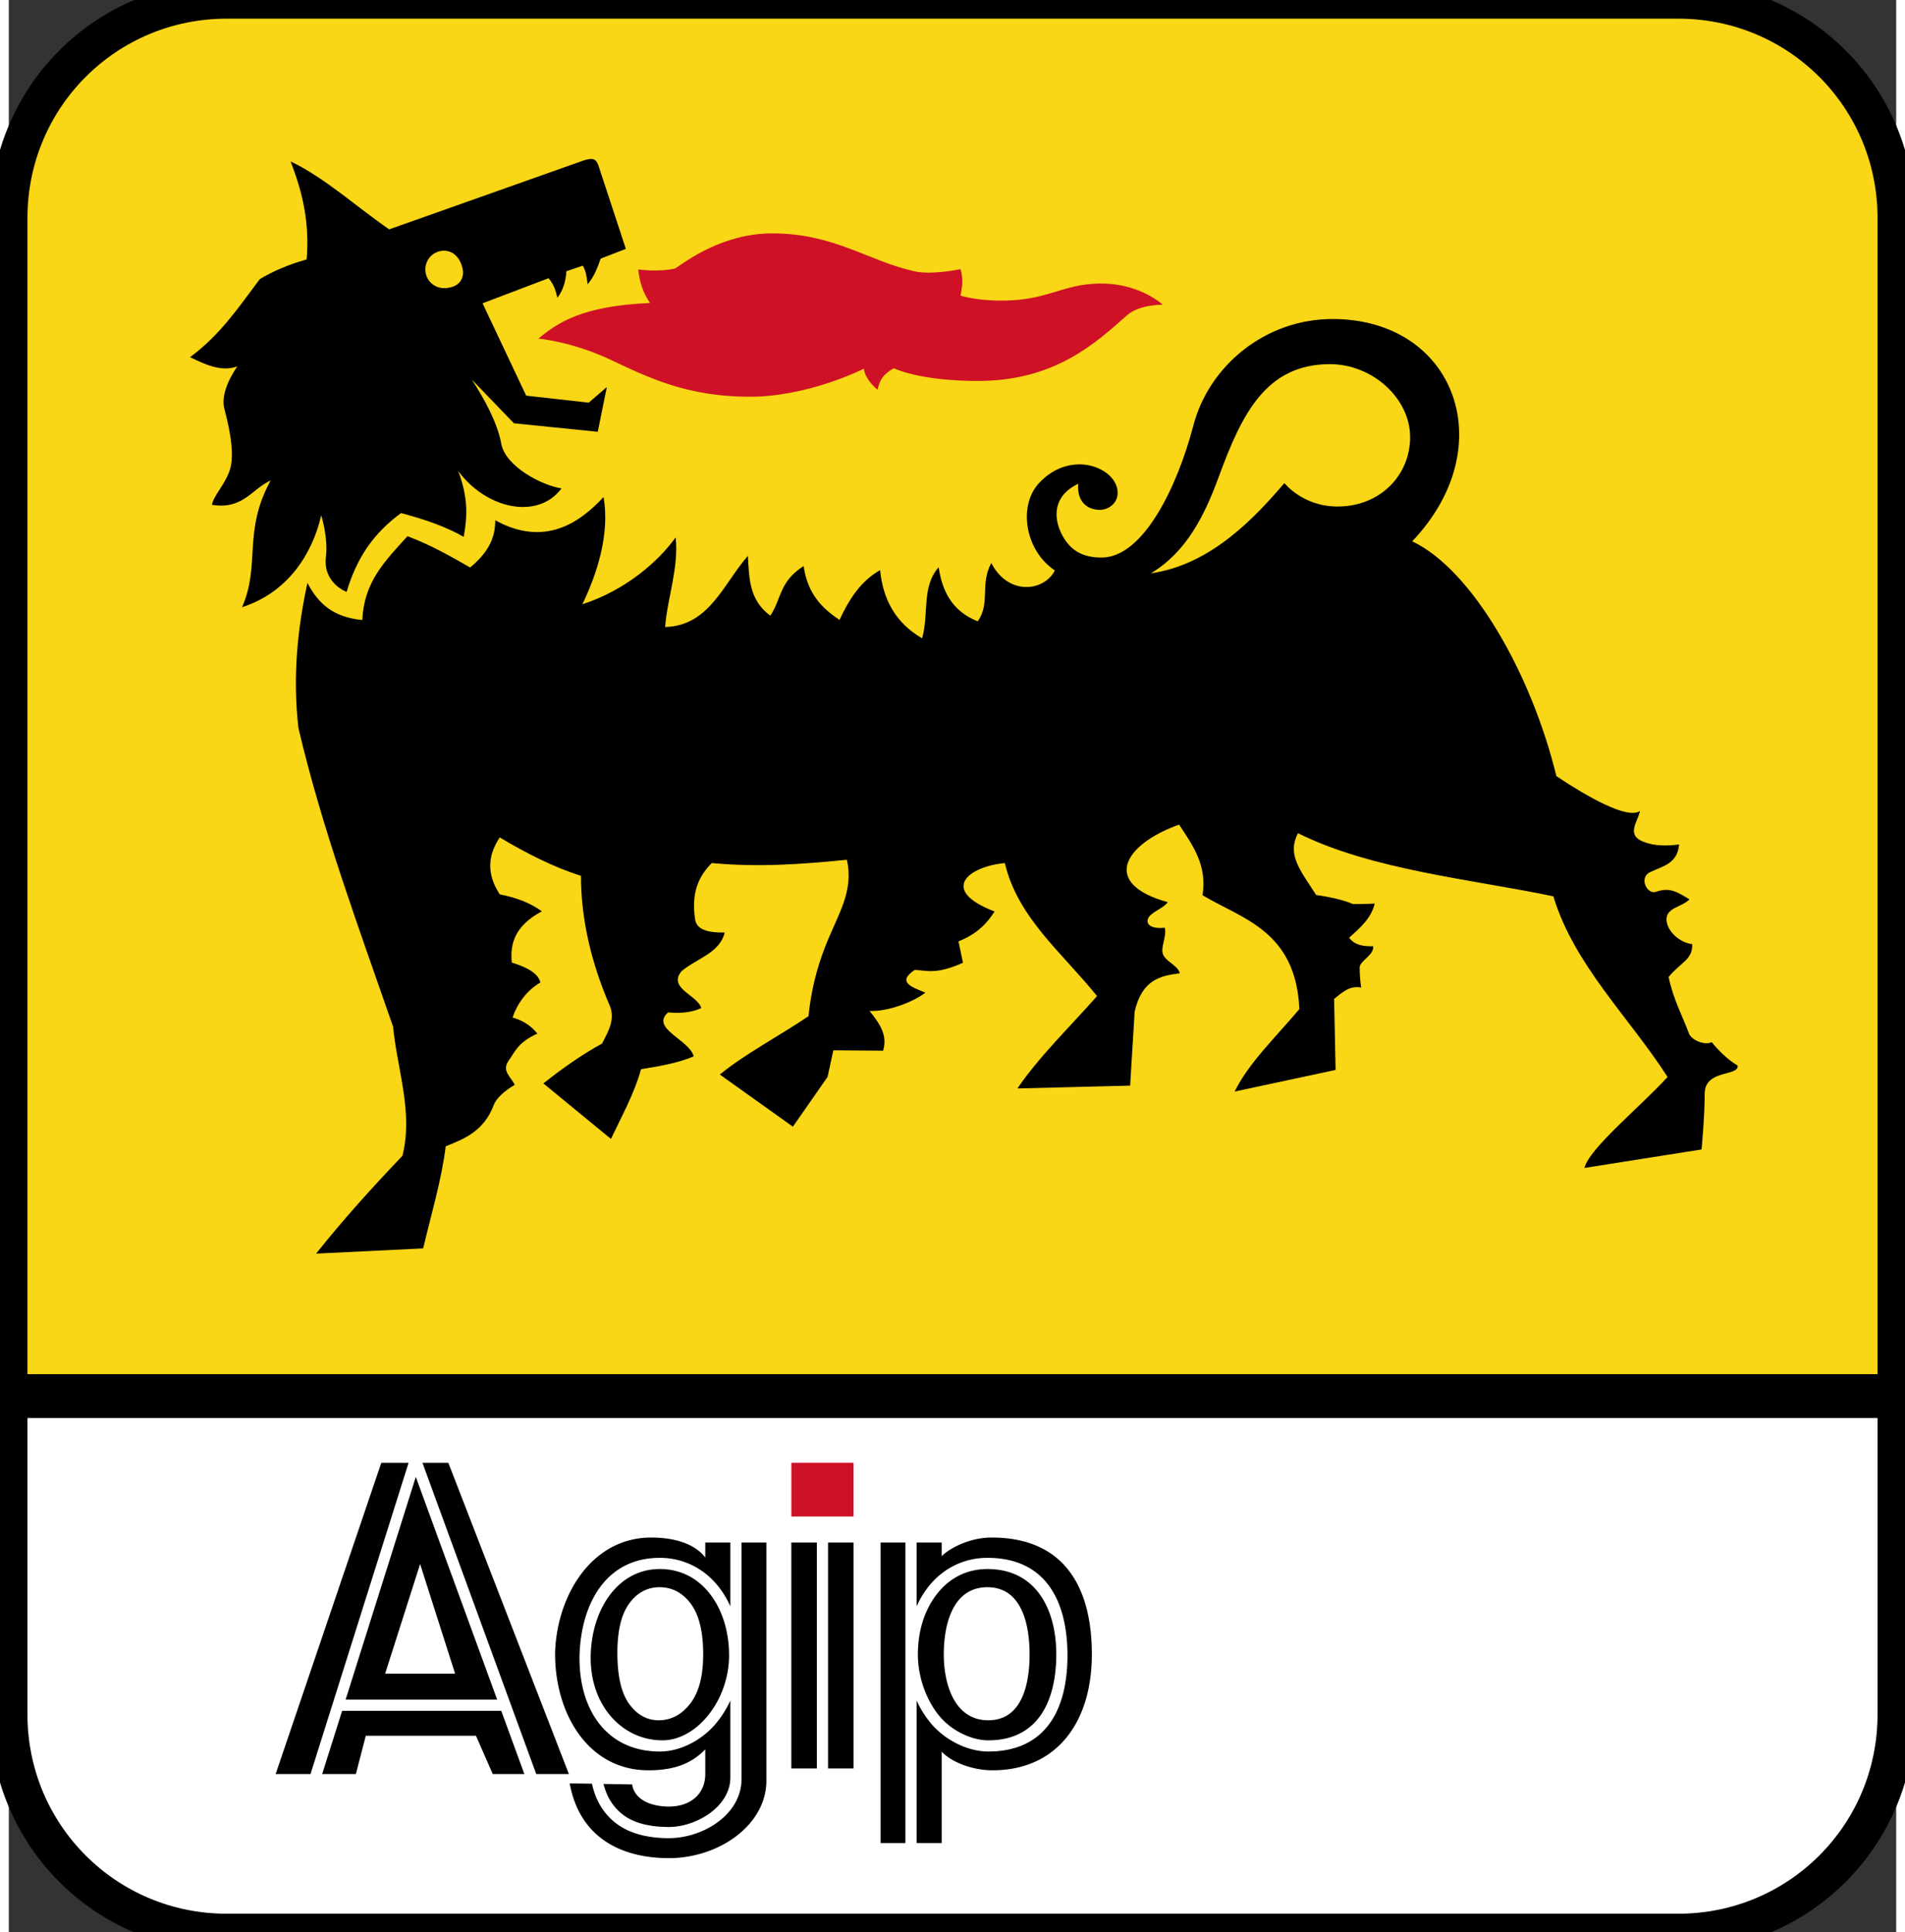
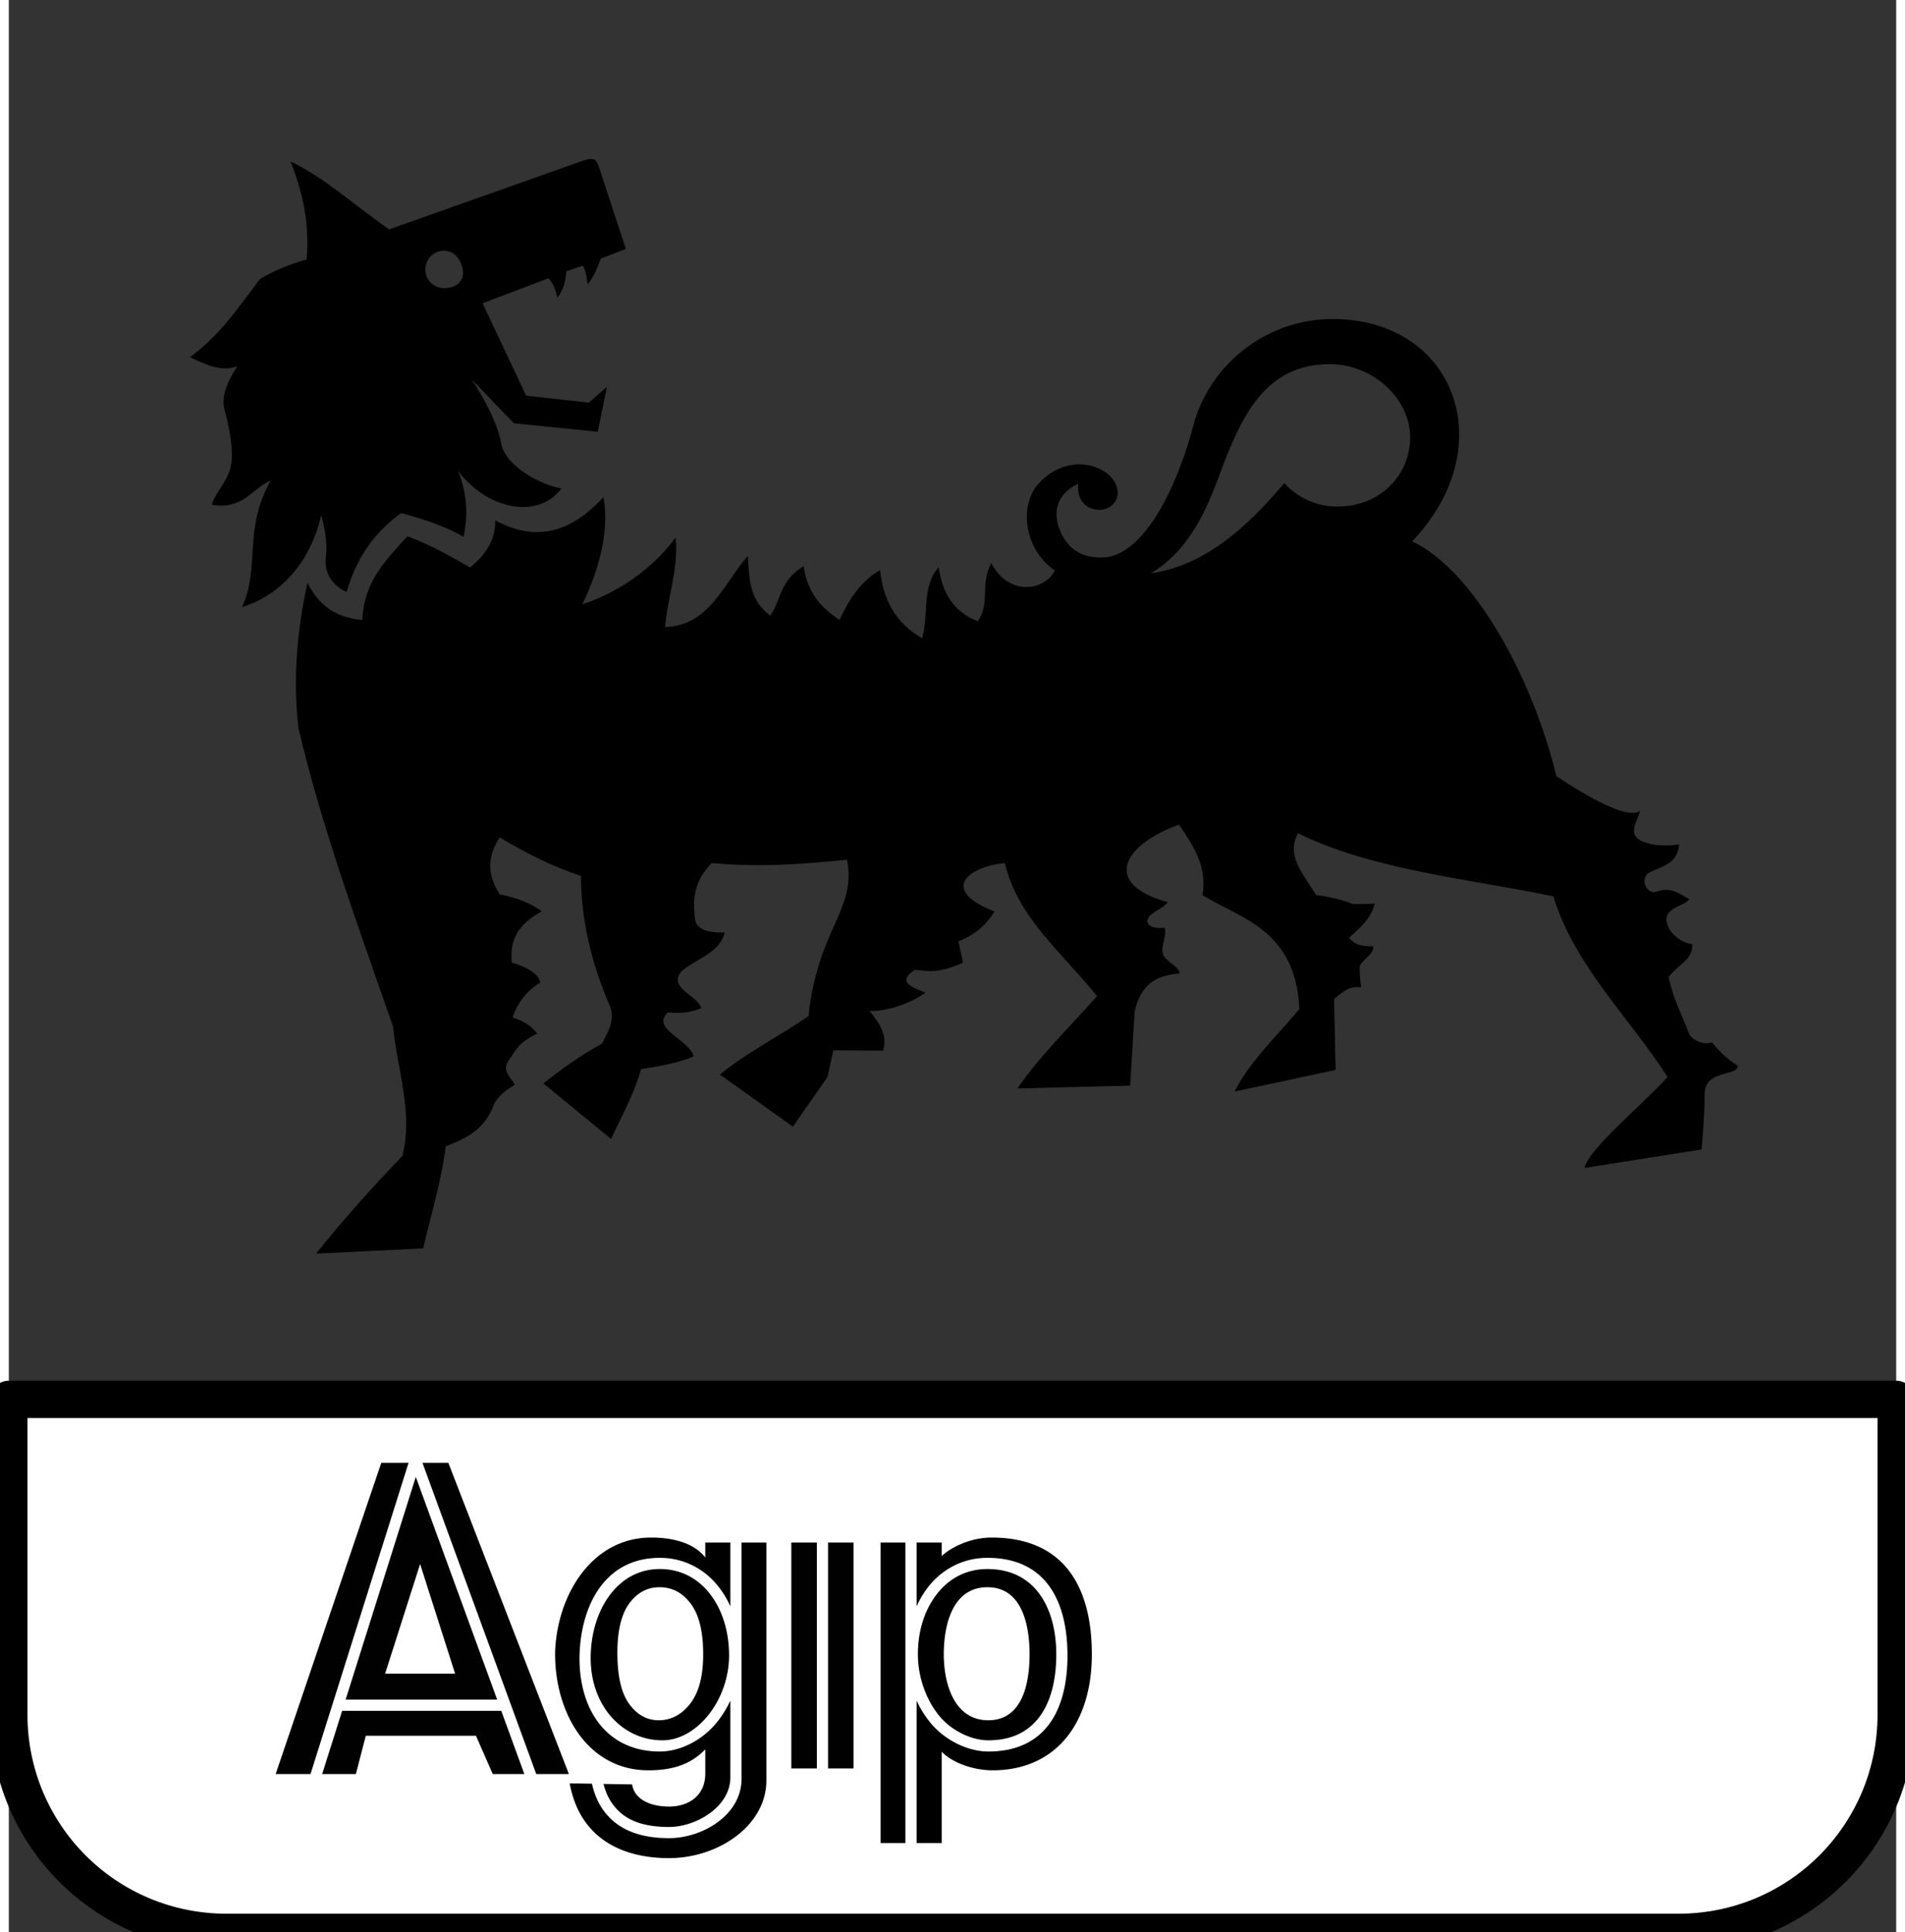
<svg xmlns="http://www.w3.org/2000/svg" height="2500" viewBox="22.5 24.624 505.906 517.876" width="2465">
  <rect x="22.5" y="24.624" width="505.906" height="517.876" fill="#333333" stroke="none" />
  <path d="m22.5 399.655v84.439c0 32.353 26.053 58.406 58.406 58.406h389.094c32.353 0 58.406-26.053 58.406-58.406v-84.439z" style="fill:#fff;fill-rule:evenodd;stroke:#000;stroke-width:10;stroke-linecap:round;stroke-linejoin:round" />
-   <path d="m80.906 24.625c-32.353 0-58.406 26.053-58.406 58.406v314.87h505.906v-314.871c0-32.353-26.053-58.406-58.406-58.406z" style="fill:#f9d616;fill-rule:evenodd;stroke:#000;stroke-width:10;stroke-linecap:round;stroke-linejoin:round" />
  <path d="m122.344 416.656-28.314 83.406h9.344l26.281-83.406zm11.031 0 30.5 83.406h8.75l-32.313-83.406zm-1.781 3.781-18.813 59.688h40.625zm1.156 23.344 9.375 29.375h-18.75zm-20.906 39.344-5.344 16.938h9.031l2.656-10.25h29.532l4.5 10.25h8.469l-6.188-16.938z" fill="#010101" />
-   <path d="m194.671 436.688c-15.597 0-25.047 14.911-25.734 30.406-.295 16.362 8.64 31.969 25 31.969 7.595 0 11.906-2.192 15.25-5.61v6.556c0 5.6-4.175 8.772-9.726 8.772-4.452 0-9.156-1.569-9.899-5.937l-7.656-.125c.474 1.836 1.25 3.877 2.688 5.719 2.428 3.11 6.34 5.812 14.867 5.812 7.264 0 16.445-5.412 16.445-13.266v-20.609a27.804 27.804 0 0 1 -3.594 5.813c-3.802 4.723-9.717 7.843-15.297 7.843-13.946 0-21.546-10.724-21.546-25.062.168-13.563 6.475-26.844 21.531-26.844 6.518 0 12.041 3.017 15.781 7.781a24.99 24.99 0 0 1 3.125 5.219v-17.094h-6.719v4.003c-3.1-4.01-8.919-5.347-14.516-5.347zm24.235 1.343v63.305c0 9.806-10.567 15.914-19.445 15.914-9.177 0-14.217-3.132-17.211-6.969-2.002-2.565-2.928-5.363-3.438-7.625l-5.968-.094c2.593 14.272 13.447 20.044 26.617 20.044 13.315 0 26.101-8.823 26.101-20.758v-63.818zm-21.906 7.094c-5.588 0-10.112 2.62-13.375 6.938s-5.156 10.37-5.156 16.906c0 12.983 8.612 22.062 19.25 22.062 4.448 0 8.884-2.537 12.25-6.719s5.594-9.957 5.594-16.062c0-6.527-1.907-12.36-5.157-16.5s-7.787-6.625-13.406-6.625zm-.063 4.875c3.377 0 6.168 1.485 8.375 4.438 2.208 2.952 3.313 7.472 3.313 13.562 0 5.832-1.164 10.216-3.469 13.188-2.305 2.97-5.125 4.468-8.469 4.468-3.116 0-5.748-1.446-7.875-4.344-2.126-2.897-3.187-7.48-3.187-13.718 0-5.943 1.061-10.353 3.188-13.25 2.126-2.898 4.846-4.344 8.125-4.344z" />
-   <path d="m232.26 431.042v-14.395h16.675v14.395z" fill="#ce1126" />
+   <path d="m194.671 436.688c-15.597 0-25.047 14.911-25.734 30.406-.295 16.362 8.64 31.969 25 31.969 7.595 0 11.906-2.192 15.25-5.61v6.556c0 5.6-4.175 8.772-9.726 8.772-4.452 0-9.156-1.569-9.899-5.937l-7.656-.125c.474 1.836 1.25 3.877 2.688 5.719 2.428 3.11 6.34 5.812 14.867 5.812 7.264 0 16.445-5.412 16.445-13.266v-20.609a27.804 27.804 0 0 1 -3.594 5.813c-3.802 4.723-9.717 7.843-15.297 7.843-13.946 0-21.546-10.724-21.546-25.062.168-13.563 6.475-26.844 21.531-26.844 6.518 0 12.041 3.017 15.781 7.781a24.99 24.99 0 0 1 3.125 5.219v-17.094h-6.719v4.003c-3.1-4.01-8.919-5.347-14.516-5.347m24.235 1.343v63.305c0 9.806-10.567 15.914-19.445 15.914-9.177 0-14.217-3.132-17.211-6.969-2.002-2.565-2.928-5.363-3.438-7.625l-5.968-.094c2.593 14.272 13.447 20.044 26.617 20.044 13.315 0 26.101-8.823 26.101-20.758v-63.818zm-21.906 7.094c-5.588 0-10.112 2.62-13.375 6.938s-5.156 10.37-5.156 16.906c0 12.983 8.612 22.062 19.25 22.062 4.448 0 8.884-2.537 12.25-6.719s5.594-9.957 5.594-16.062c0-6.527-1.907-12.36-5.157-16.5s-7.787-6.625-13.406-6.625zm-.063 4.875c3.377 0 6.168 1.485 8.375 4.438 2.208 2.952 3.313 7.472 3.313 13.562 0 5.832-1.164 10.216-3.469 13.188-2.305 2.97-5.125 4.468-8.469 4.468-3.116 0-5.748-1.446-7.875-4.344-2.126-2.897-3.187-7.48-3.187-13.718 0-5.943 1.061-10.353 3.188-13.25 2.126-2.898 4.846-4.344 8.125-4.344z" />
  <path d="m232.25 438.031v60.531h6.844v-60.53zm9.844 0v60.531h6.844v-60.53z" fill="#010101" />
  <path d="m285.945 436.688c19.22 0 26.857 12.97 26.857 31.312s-9.545 31.063-26.607 31.063c-5.313 0-10.915-2.104-13.643-4.995v24.498h-6.72v-38.191a27.804 27.804 0 0 0 3.595 5.813c3.802 4.723 10.045 7.843 15.625 7.843 15.97 0 21.303-12.08 21.218-26.031s-5.533-25.875-21.468-25.875c-6.518 0-12.104 3.017-15.844 7.781a24.99 24.99 0 0 0 -3.125 5.219v-17.094h6.719v3.651c1.429-1.548 6.828-4.994 13.393-4.994zm-23.112 1.343v80.535h-6.656v-80.535zm21.969 7.094c13.094 0 18.468 10.855 18.468 22.875s-4.589 23.031-18.218 23.031c-4.449 0-9.916-2.537-13.282-6.719s-5.593-10.207-5.593-16.312c0-6.527 1.906-12.11 5.156-16.25s7.85-6.625 13.469-6.625zm0 4.875c-9.369 0-11.688 10.149-11.688 18 0 7.849 2.784 17.656 11.938 17.656s11.062-9.913 11.062-17.656-1.944-18-11.312-18z" />
  <g fill-rule="evenodd">
    <path d="m377.286 110.123c-18.023 0-33.082 12.55-37.261 28.505-4.286 16.358-13.392 35.42-24.635 35.42-4.779 0-8.308-1.697-10.619-6.17-2.308-4.469-2.47-10.33 4.377-13.6-.404 4.93 2.577 7.017 5.872 6.988 2.157-.018 4.705-1.671 4.705-4.577 0-6.587-12.395-11.905-21.07-2.606-5.647 6.054-3.827 18.03 4.23 23.422-2.853 5.644-12.486 6.852-17.032-1.999-3.14 5.863-.151 10.61-3.629 15.639-6.969-2.772-9.538-8.163-10.484-14.494-4.647 5.293-2.545 12.326-4.436 19.04-7.07-4.094-10.487-10.37-11.257-18.278-5.353 3.033-8.388 8.031-10.887 13.35-4.557-3.062-8.546-6.883-9.61-14.43-6.627 4.181-5.89 8.823-8.939 13.286-5.836-4.302-5.634-10.37-6.015-16.02-6.552 7.484-10.343 18.758-22.178 19.072.604-7.824 3.71-15.938 2.823-24.03-4.533 6.36-13.36 14.166-25 17.927 4.104-8.531 7.364-19.013 5.678-28.735-6.32 6.812-15.75 13.53-29.032 6.23.027 5.378-2.463 9.063-6.72 12.651-4.696-2.645-9.844-5.746-16.802-8.391-6.081 6.692-11.686 12.282-12.097 22.472-7.903-.781-11.828-4.426-14.718-9.949-2.744 12.526-3.955 25.396-2.42 38.874 6.333 27.012 16.156 53.48 25.37 80.037 1.107 11.53 5.437 22.873 2.52 34.614-8.29 8.685-15.859 17.068-23.152 26.224l28.697-1.399c2.094-8.933 4.894-18.108 6.049-27.367 4.92-1.954 10.241-4.044 12.87-11.062.716-1.914 3.07-3.91 5.611-5.403-.916-2.077-3.61-3.74-1.613-6.485 1.737-2.389 2.38-4.833 7.695-7.247-1.414-1.728-3.238-3.304-6.653-4.323 1.261-3.654 3.677-7.154 7.46-9.376-.573-2.447-3.57-4.082-7.662-5.34-.5-5.06.8-9.857 8.065-13.732-3.097-2.277-6.933-3.7-11.29-4.545-3.75-5.738-3.045-10.71 0-15.257 7.141 4.262 14.38 7.938 21.774 10.298-.024 11.175 2.588 22.918 7.661 34.678 1.606 3.723-.294 6.904-2.016 10.267-5.518 3.026-10.71 6.703-15.726 10.68l18.112 14.876c2.913-6.182 6.318-12.288 8.065-18.69 5.057-.806 10.048-1.69 14.113-3.433-1.118-4.475-11.76-7.497-6.855-11.792 3.61.362 6.522-.077 8.871-1.145-.806-3.388-9.151-5.349-5.242-9.917 3.96-3.348 10.257-4.86 11.526-10.33-5.21.057-7.468-1.078-7.897-3.401-.823-5.378-.257-10.56 4.436-15.226 12.624 1.154 23.85.35 36.223-.879 1.899 8.53-2.313 14.423-5.746 23.109-2.45 6.2-3.905 12.475-4.55 18.818-7.908 5.335-17.335 10.301-23.749 15.636l19.57 13.965 9.293-13.332 1.553-7.131 13.34.1c1.176-4.045-.656-6.946-3.628-10.649 5.022.228 11.94-2.524 14.954-4.909-3.547-1.469-7.816-2.787-2.823-6.103 3.357.2 5.73 1.28 12.904-1.907l-1.21-5.721c5.2-2.093 7.724-4.973 9.678-8.01-15.013-5.79-6.983-12.077 2.754-12.987 3.442 14.616 15.158 23.807 24.71 35.649-7.219 8.225-15.461 16.113-21.338 24.76l30.21-.762 1.209-19.803c1.938-8.6 6.943-9.65 12.097-10.298-.427-2.086-3.717-3.053-4.503-5.118-.713-1.872 1.083-4.832.47-7.088-4.32.421-5.37-1.395-4.133-3.02 1.024-1.343 3.945-2.332 4.94-3.846-17.917-4.926-11.846-15.467 3.046-20.772 3.968 5.95 7.51 11.09 6.284 18.912 10.43 6.331 25.031 9.385 25.95 30.531-6.171 7.334-13.692 14.54-17.338 22.091l27.05-5.785-.403-19.04c2.142-1.666 4.147-3.675 7.258-3.05 0 0-.403-2.475-.403-5.34 0-1.862 3.886-3.294 3.629-5.722-2.528.044-4.92-.212-6.452-2.289 2.898-2.613 5.915-5.153 6.855-9.154 0 0-2.78.176-5.88.127-3.667-1.659-9.812-2.416-9.812-2.416-4.357-6.815-7.838-10.716-4.882-16.577 19.809 9.896 46.93 12.398 68.466 16.93 5.57 18.429 20.28 32.338 30.612 48.409-7.434 8.13-21.054 19.186-22.279 24.38l31.387-4.949s.84-8.79.84-14.97c0-6.548 9.224-4.555 8.834-7.507-2.795-1.671-5.19-4.134-6.957-6.283-1.674.914-5.424-.414-6.15-2.438-1.607-4.482-3.997-8.567-5.404-15.018 3.254-3.989 6.49-4.615 6.333-8.817-3.121-.358-6.428-3.07-6.855-6.103-.523-3.714 4.175-3.76 6.115-5.912-2.91-1.68-5.105-3.405-8.924-2.007-2.388.873-4.747-3.73-1.66-5.247 3.308-1.625 7.359-2.184 7.813-7.442-3.223.414-6.557.49-9.677-.763-4.57-1.836-1.433-5.267-.807-8.216-3.34 2.377-14.187-3.849-22.415-9.33-6.664-27.376-22.55-55.324-38.652-62.93 24.202-25.35 11.6-59.578-21.38-59.578zm-.659 12.094c11.38 0 21.493 9.152 21.493 19.56 0 10.199-8.02 18.595-19.47 18.595-9.343 0-14.22-6.282-14.22-6.282-7.552 8.74-19.382 21.86-35.8 24.182 9.543-5.717 14.364-15.43 18.238-25.977 6.093-16.59 12.555-30.078 29.76-30.078z" />
    <path d="m176.727 67.577-52.27 18.517c-8.81-6.072-17.32-13.879-26.437-18.219 3.388 8.678 5.094 16.612 4.312 26.281-4.968 1.391-9.092 3.187-12.562 5.281-5.887 7.823-10.596 14.924-18.688 20.907 3.868 1.87 8.361 4.057 12.657 2.469-2.66 3.964-4.33 8.115-3.438 11.468 1.822 6.842 2.65 12.712 1.406 16.406-1.291 3.84-4.316 6.735-4.75 9.22 8.325 1.403 10.854-4.437 15.72-6.5-7.528 13.743-2.636 22.62-7.657 33.937 12.234-3.897 18.888-14.31 21.219-24.625 0 0 1.89 5.926 1.265 11.078-.87 7.162 5.547 9.453 5.547 9.453 2.743-9.294 7.354-15.818 14.594-21.125 6.111 1.631 11.912 3.577 16.781 6.375.968-5.302 1.281-10.374-1.469-17.656 7.492 10.176 21.335 13.222 27.685 4.67-5.496-.86-15.055-5.998-16.136-11.945-1.05-5.777-4.662-12.23-7.909-17.232l11.293 11.726 22.474 2.28 2.437-12-4.844 4.188-16.78-1.875-11.688-24.75 17.687-6.719c1.411 1.605 1.95 3.414 2.375 5.25 1.665-2.237 2.233-4.654 2.406-7.124l4.407-1.5c.946 1.668 1.058 3.331 1.28 5 1.813-2.14 2.662-4.508 3.5-6.876l6.75-2.624-7.298-22.18c-.715-2.019-1.47-2.26-3.87-1.556zm-37.582 24.236c2.767 0 4.54 2.307 5.031 5.03.498 2.768-1.379 5-5.031 5-2.767 0-5-2.232-5-5 0-2.767 2.233-5.03 5-5.03z" />
-     <path d="m164.444 115.38c5.192-4.282 11.71-8.774 29.939-9.55-1.947-2.806-2.863-5.834-3.17-8.992 0 0 5.424.777 9.904-.264 2.922-1.91 12.668-9.403 26.036-9.403 16.68 0 25.768 7.485 38.31 10.204 4.504.975 12.128-.608 12.128-.608.8 2.52.497 4.82 0 7.083 0 0 6.09 1.965 15.398 1.137 9.31-.828 13.684-4.68 23.395-4.353 9.711.326 15.45 5.657 15.45 5.657s-6.264-.14-9.626 2.847c-8.521 7.57-19.44 17.581-39.924 17.581-15.836 0-22.552-3.409-22.552-3.409-3.026 1.676-3.807 3.29-4.372 5.779-2.17-1.817-3.534-4.034-3.661-5.657 0 0-14.737 7.519-30.62 7.519-16.565 0-26.91-5.015-37.178-9.864-10.588-5-19.457-5.708-19.457-5.708z" fill="#ce1126" />
  </g>
</svg>